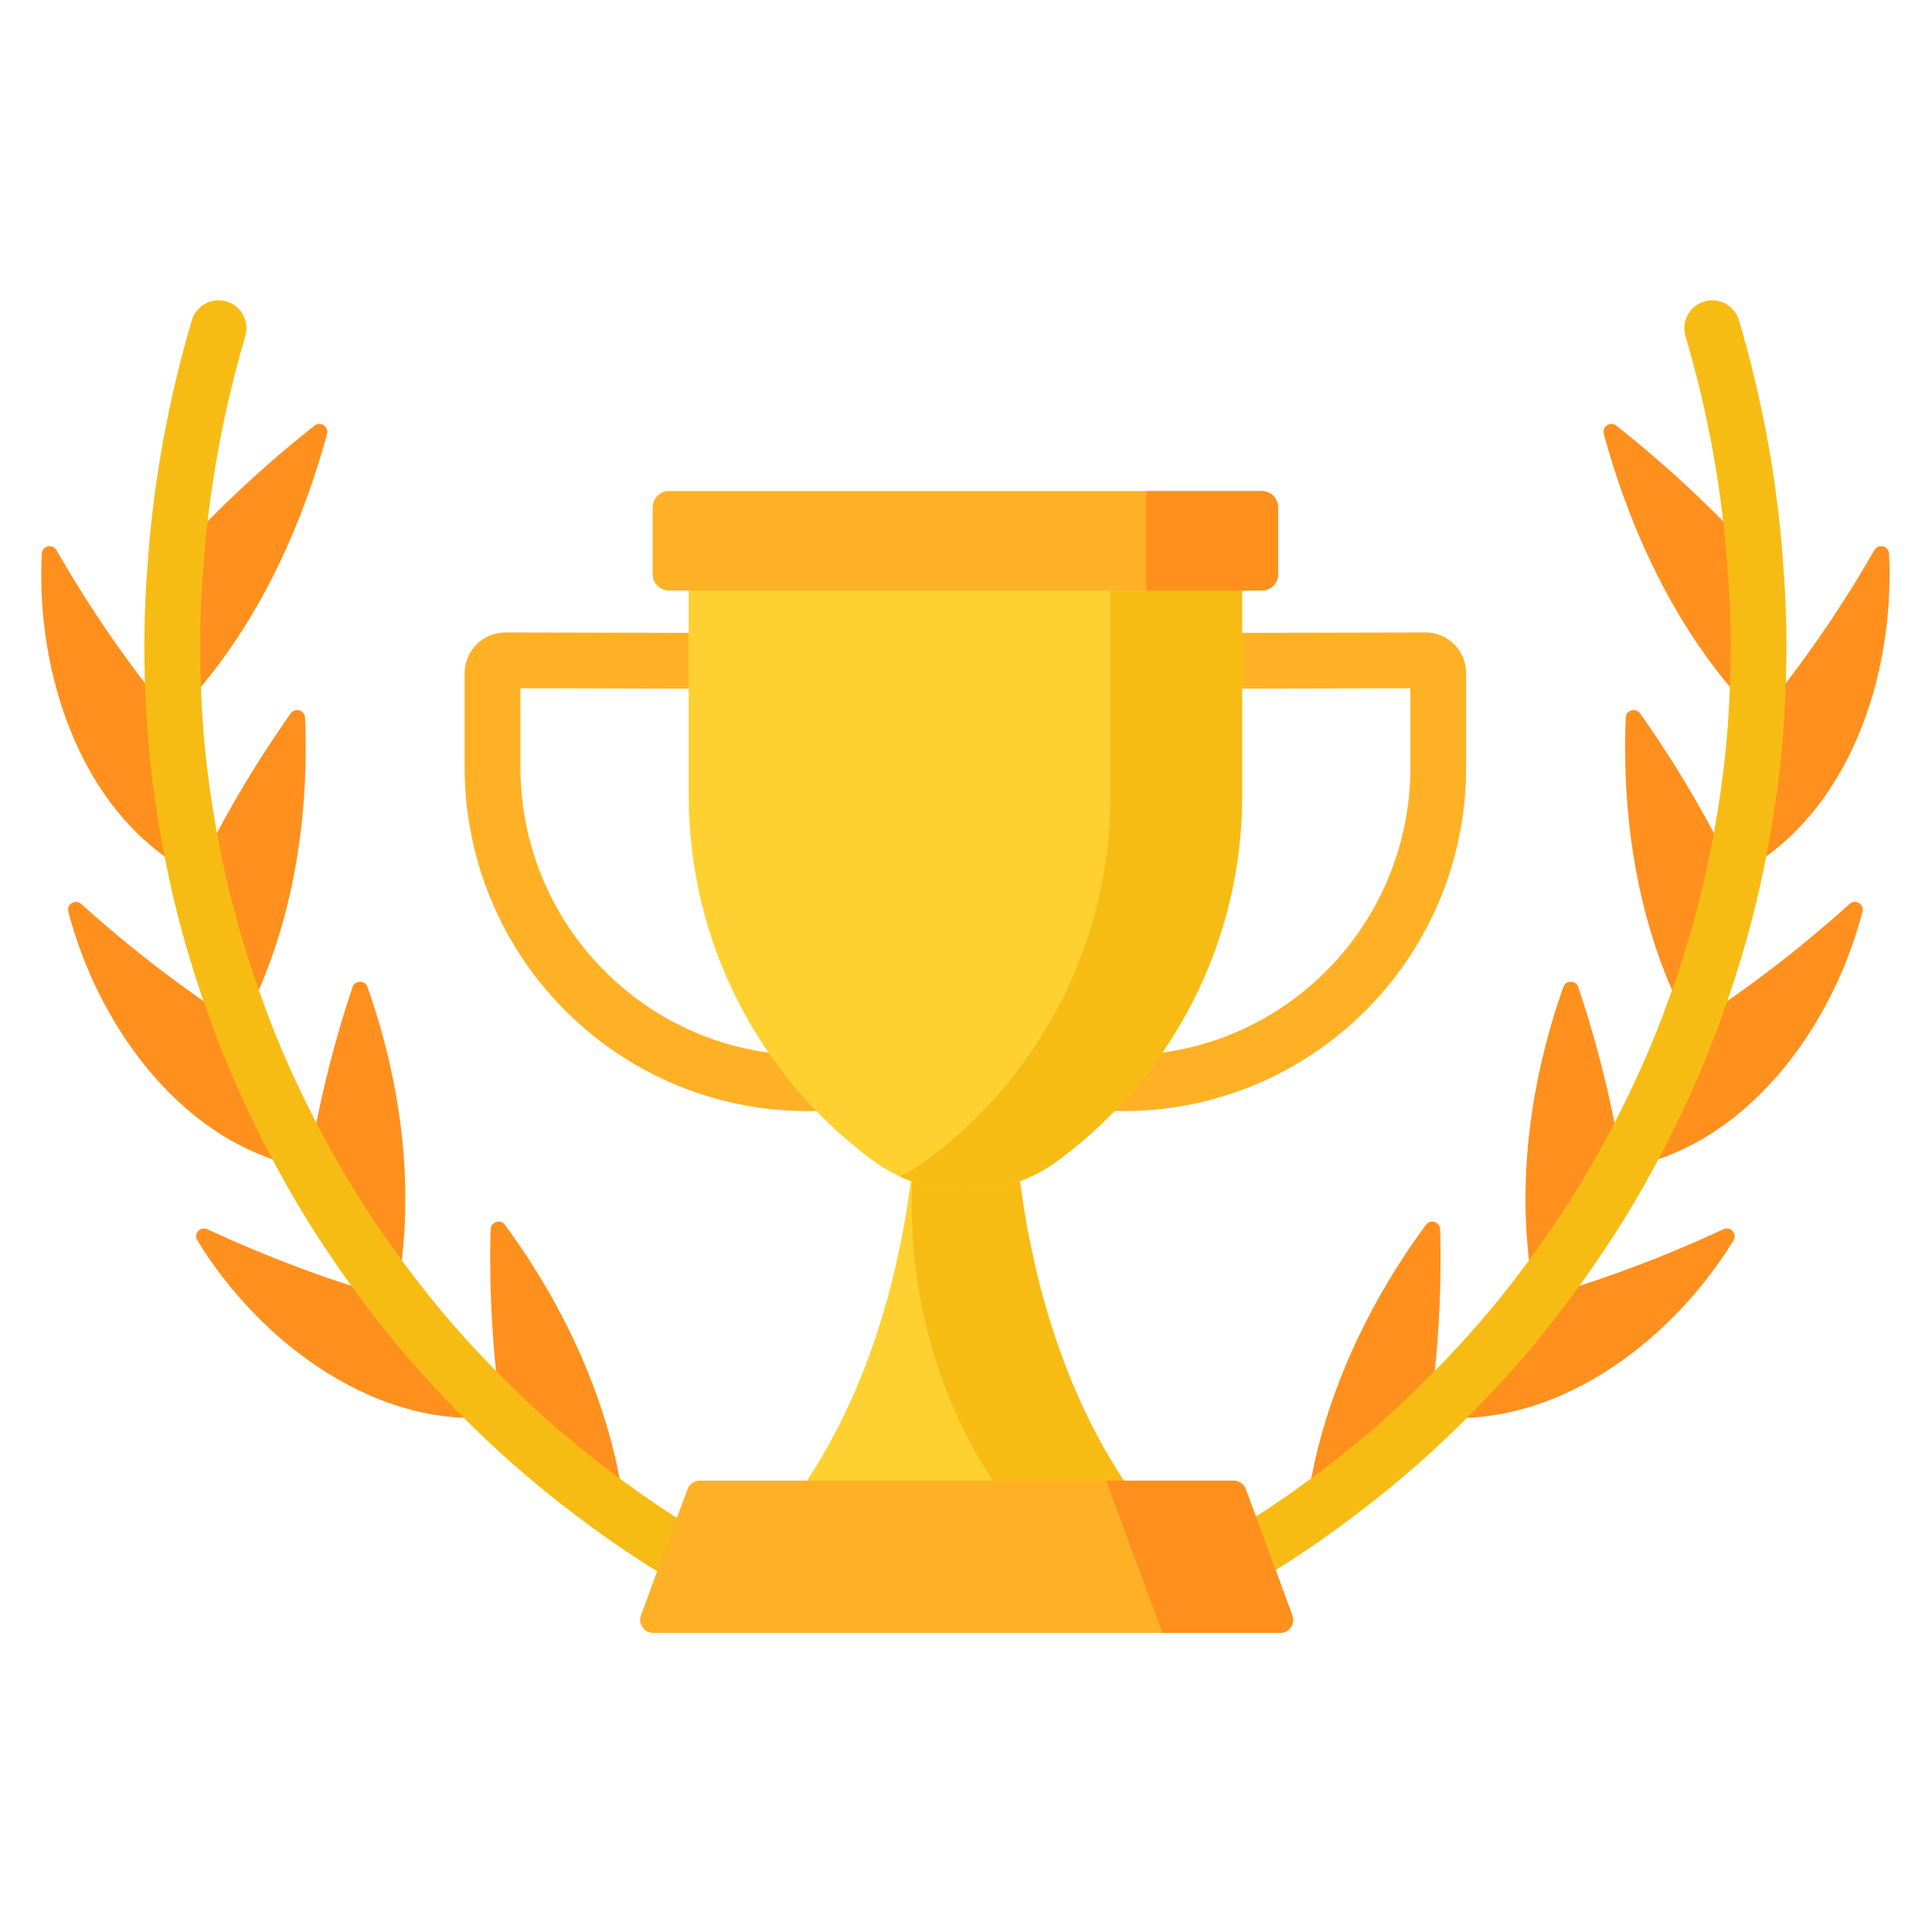
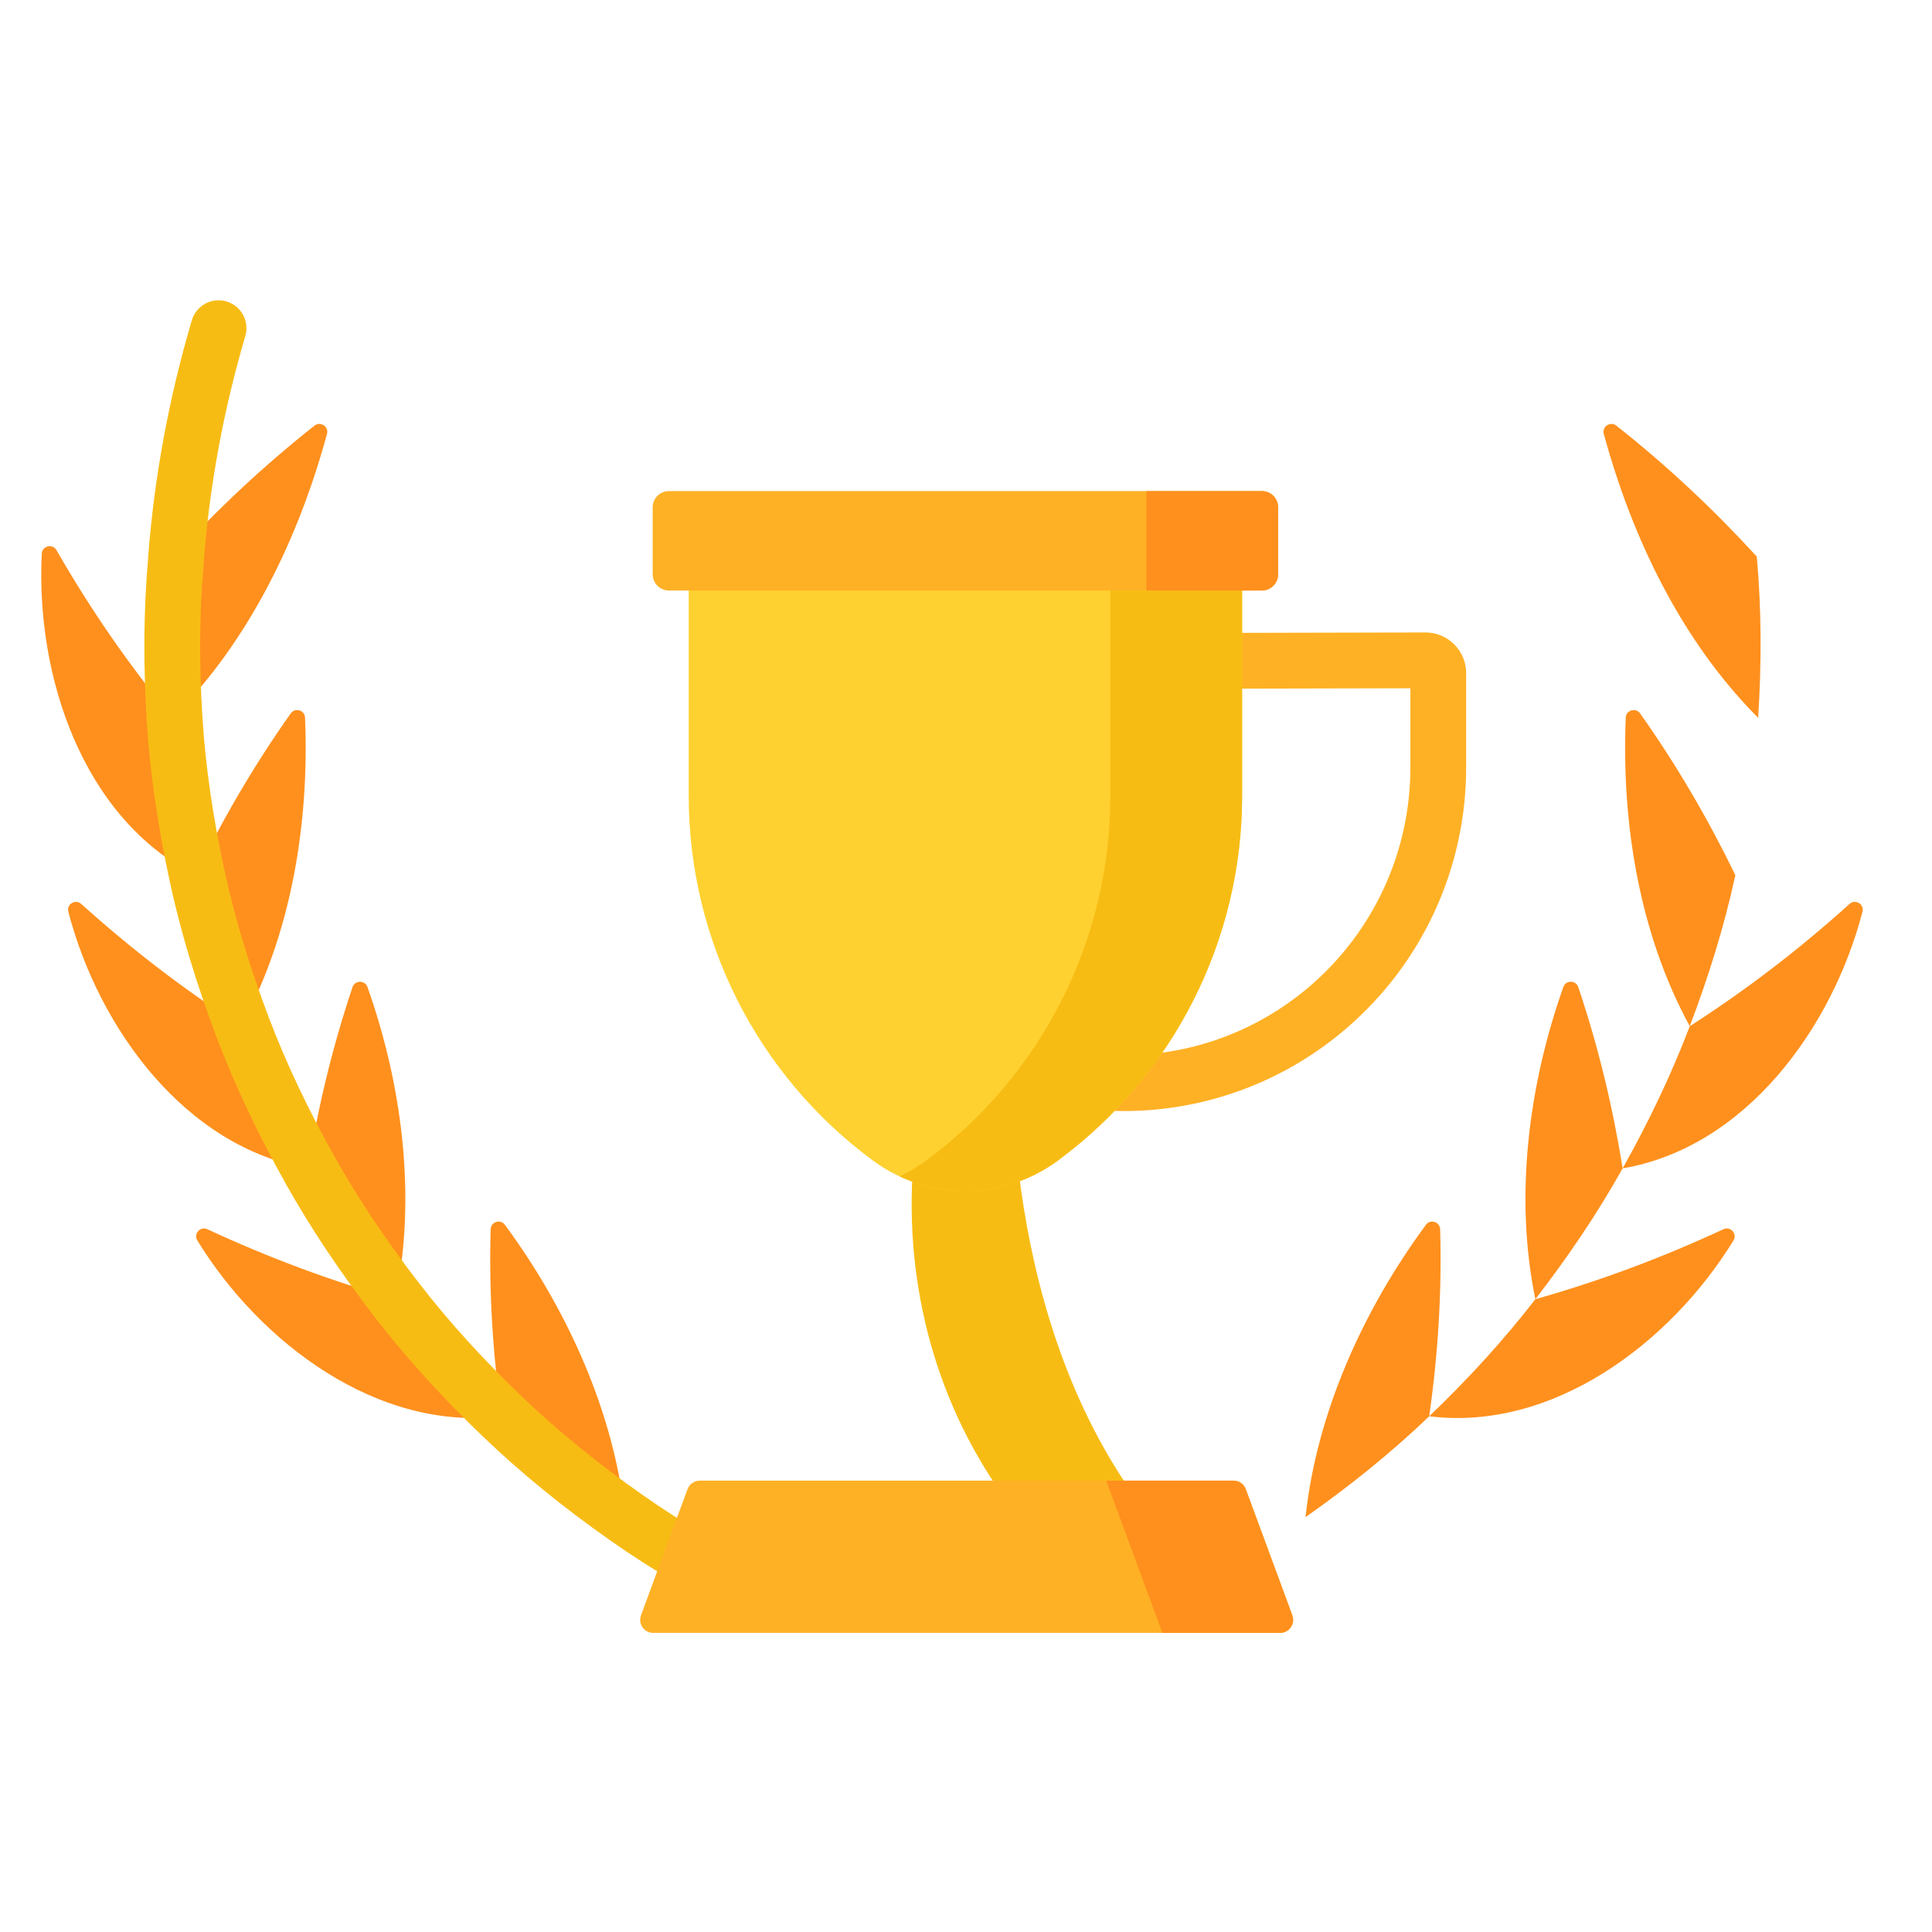
<svg xmlns="http://www.w3.org/2000/svg" xml:space="preserve" width="22mm" height="22mm" style="shape-rendering:geometricPrecision; text-rendering:geometricPrecision; image-rendering:optimizeQuality; fill-rule:evenodd; clip-rule:evenodd" viewBox="0 0 2200 2200">
  <defs>
    <style type="text/css">  .fil1 {fill:#F7BC14} .fil3 {fill:#FED130} .fil0 {fill:#FF901D} .fil2 {fill:#FFB125}  </style>
  </defs>
  <g id="Слой_x0020_1">
    <g id="_1893161444752">
      <path class="fil0" d="M198.17 633.77c49.96,-54.5 102.3,-103.54 159.94,-149.07 6.78,-5.36 16.54,1.05 14.27,9.39 -32.31,118.73 -88.75,236.08 -175.77,323.32 -3.9,-61.07 -3.96,-122.65 1.56,-183.64z" />
      <path class="fil0" d="M196.62 817.45c-50.24,-60.62 -93.41,-123.3 -132.31,-190.98 -4.44,-7.73 -16.27,-4.97 -16.73,3.94 -7.01,138.62 45.95,300.82 174.99,366.23 -12.86,-58.94 -22.13,-118.93 -25.95,-179.19z" />
      <path class="fil0" d="M222.56 996.6c31.61,-65.06 67,-125.58 108.49,-184.24 4.91,-6.96 15.95,-3.77 16.31,4.74 5.05,119.75 -15.49,246.33 -72.87,351.44 -21.27,-55.95 -39.21,-113.42 -51.93,-171.94z" />
      <path class="fil0" d="M274.51 1168.58c-65.24,-41.92 -124.83,-87.76 -181.99,-139.25 -6.59,-5.94 -16.93,0.26 -14.7,8.85 34.43,132.4 132.91,268.27 273.11,292.27 -29.14,-52.04 -55.25,-106.06 -76.42,-161.87z" />
      <path class="fil0" d="M350.91 1330.41c11.43,-70.97 27.77,-138.66 50.52,-206.35 2.71,-8.05 14.14,-8.2 16.98,-0.2 39.79,112.34 55.91,239.08 31.9,355.56 -36.49,-47.24 -70.26,-96.88 -99.4,-149.01z" />
      <path class="fil0" d="M450.33 1479.45c-74.36,-21.07 -144.61,-47.41 -214.18,-79.71 -8.04,-3.73 -16.1,5.21 -11.46,12.77 71.53,116.66 205.46,217.66 346.52,200.25 -43.3,-41.49 -84.22,-85.8 -120.88,-133.31z" />
      <path class="fil0" d="M571.18 1612.74c-10.15,-71.5 -14.46,-141.24 -12.47,-212.93 0.24,-8.49 11.14,-11.98 16.19,-5.14 71.25,96.6 124.4,213.93 137.12,332.9 -49.55,-34.82 -97.12,-72.88 -140.84,-114.83z" />
      <path class="fil0" d="M2000.48 633.77c-49.96,-54.5 -102.3,-103.54 -159.94,-149.07 -6.78,-5.36 -16.54,1.05 -14.27,9.39 32.31,118.73 88.75,236.08 175.77,323.32 3.91,-61.07 3.96,-122.65 -1.56,-183.64z" />
-       <path class="fil0" d="M2002.03 817.45c50.24,-60.62 93.41,-123.3 132.31,-190.98 4.45,-7.73 16.27,-4.97 16.73,3.94 7.01,138.62 -45.95,300.82 -174.99,366.23 12.86,-58.94 22.13,-118.93 25.95,-179.19z" />
      <path class="fil0" d="M1976.09 996.6c-31.61,-65.06 -67,-125.58 -108.48,-184.24 -4.93,-6.96 -15.96,-3.77 -16.32,4.74 -5.05,119.75 15.49,246.33 72.87,351.44 21.27,-55.95 39.21,-113.42 51.93,-171.94z" />
      <path class="fil0" d="M1924.14 1168.58c65.24,-41.92 124.83,-87.76 181.99,-139.25 6.59,-5.94 16.93,0.26 14.7,8.85 -34.43,132.4 -132.91,268.27 -273.11,292.27 29.14,-52.04 55.25,-106.06 76.42,-161.87z" />
      <path class="fil0" d="M1847.74 1330.41c-11.43,-70.97 -27.77,-138.66 -50.52,-206.35 -2.71,-8.05 -14.14,-8.2 -16.98,-0.2 -39.79,112.34 -55.91,239.08 -31.9,355.56 36.5,-47.24 70.26,-96.88 99.4,-149.01z" />
      <path class="fil0" d="M1748.32 1479.45c74.35,-21.07 144.61,-47.41 214.18,-79.71 8.04,-3.73 16.1,5.21 11.46,12.77 -71.53,116.66 -205.46,217.66 -346.52,200.25 43.3,-41.49 84.22,-85.8 120.88,-133.31z" />
      <path class="fil0" d="M1627.47 1612.74c10.15,-71.5 14.46,-141.24 12.46,-212.93 -0.23,-8.49 -11.13,-11.98 -16.18,-5.14 -71.25,96.6 -124.4,213.93 -137.12,332.9 49.55,-34.82 97.11,-72.88 140.84,-114.83z" />
      <path class="fil1" d="M885.99 1792.8c-56.93,-28.07 -108.97,-58.61 -154.68,-90.77 -0.01,0 -0.02,-0.01 -0.03,-0.02 -0.01,0 -0.01,-0.01 -0.02,-0.01 -51.01,-35.85 -97,-73.33 -136.71,-111.43 -0.01,-0.01 -0.02,-0.02 -0.03,-0.03 -44.57,-42.69 -84.07,-86.24 -117.39,-129.44 -0.01,-0.01 -0.03,-0.03 -0.03,-0.04 -0.01,0 -0.01,-0.01 -0.01,-0.01 -37.6,-48.66 -70.09,-97.35 -96.56,-144.71 -0.01,-0.03 -0.03,-0.05 -0.04,-0.07 -30.03,-53.63 -54.99,-106.5 -74.2,-157.12 0,-0.02 -0.01,-0.04 -0.02,-0.06l0 0c-21.94,-57.72 -38.91,-113.9 -50.46,-166.98 0,0 0,-0.01 0,-0.01 -13.26,-60.78 -21.74,-119.3 -25.2,-173.94 0,-0.03 -0.01,-0.05 -0.01,-0.08 -4.03,-62.92 -3.53,-122.9 1.49,-178.26 0.06,-0.67 0.06,-1.33 0.08,-2 6.63,-85.61 22.47,-171.42 47.18,-255.1 4.96,-16.83 -4.65,-34.49 -21.48,-39.46 -16.81,-4.97 -34.49,4.64 -39.45,21.48 -26.23,88.85 -43,180.02 -49.84,270.98 -0.04,0.63 -0.03,1.23 -0.04,1.85 -5.02,57.64 -5.5,119.7 -1.34,184.58 0,0.01 0,0.02 0,0.03 3.67,57.78 12.58,119.44 26.5,183.29 0.02,0.05 0.02,0.1 0.03,0.15 12.21,56.15 30.09,115.38 53.15,176.04 0.01,0 0.01,0.01 0.01,0.02 20.32,53.56 46.62,109.29 78.17,165.64 0.01,0.01 0.01,0.02 0.02,0.02 0.01,0.03 0.02,0.04 0.03,0.06 0,0 0,0 0,0 28,50.07 62.22,101.38 101.7,152.49 0.02,0.02 0.04,0.03 0.05,0.05 35.23,45.66 76.83,91.55 123.64,136.4 0.01,0.01 0.02,0.02 0.03,0.03 42.03,40.33 90.55,79.9 144.21,117.61 0.01,0 0.02,0.01 0.03,0.01 48.37,34.04 103.26,66.27 163.12,95.79 4.52,2.23 9.31,3.29 14.03,3.29 11.71,0 22.98,-6.51 28.51,-17.73 7.76,-15.73 1.29,-34.77 -14.44,-42.54z" />
-       <path class="fil1" d="M2030.11 637.56c-0.01,-0.61 0,-1.22 -0.04,-1.83 -6.84,-90.98 -23.61,-182.15 -49.84,-270.99 -4.96,-16.82 -22.62,-26.42 -39.46,-21.47 -16.82,4.96 -26.43,22.63 -21.47,39.46 24.7,83.66 40.55,169.47 47.18,255.08 0.02,0.67 0.02,1.34 0.09,2.01 5.01,55.34 5.51,115.32 1.49,178.27 0,0.02 0,0.03 0,0.03 0,0.02 -0.01,0.03 -0.01,0.04 -3.46,54.61 -11.94,113.13 -25.2,173.94 0,0 -0.01,0.01 -0.01,0.01 -11.54,53.08 -28.51,109.26 -50.45,166.98 -0.01,0 -0.01,0.01 -0.01,0.01 -0.01,0.02 -0.01,0.03 -0.02,0.05 -19.21,50.62 -44.18,103.5 -74.23,157.17 0,0 -0.01,0.01 -0.01,0.02 -26.47,47.35 -58.96,96.03 -96.56,144.71 -0.01,0.01 -0.02,0.02 -0.03,0.04 0,0 0,0 0,0 -33.32,43.19 -72.83,86.74 -117.4,129.45 -0.01,0 -0.02,0.02 -0.03,0.03 -39.69,38.08 -85.69,75.57 -136.71,111.42 -0.02,0.01 -0.03,0.02 -0.05,0.04 0,0 0,0 -0.01,0 -45.7,32.16 -97.74,62.7 -154.67,90.77 -15.74,7.76 -22.21,26.8 -14.44,42.53 5.52,11.22 16.79,17.73 28.51,17.73 4.71,0 9.5,-1.06 14.02,-3.29 59.86,-29.51 114.74,-61.74 163.11,-95.77 0.02,-0.01 0.03,-0.02 0.05,-0.03 53.67,-37.72 102.19,-77.29 144.21,-117.61 0.01,-0.01 0.02,-0.02 0.03,-0.03 46.83,-44.88 88.44,-90.78 123.67,-136.43 0,0 0,0 0,-0.01 0.01,0 0.01,-0.01 0.02,-0.01 39.5,-51.15 73.74,-102.47 101.73,-152.54 0.03,-0.04 0.04,-0.07 0.06,-0.1 31.54,-56.35 57.83,-112.06 78.12,-165.56 0,-0.01 0.01,-0.01 0.01,-0.02 0,0 0,0 0,-0.01 23.05,-60.62 40.91,-119.81 53.13,-175.94 0,-0.01 0.01,-0.02 0.01,-0.04 13.95,-63.95 22.88,-125.68 26.55,-183.49 0,-0.05 0,-0.09 0,-0.13 4.16,-64.87 3.68,-126.9 -1.34,-184.49z" />
-       <path class="fil2" d="M918.83 1265.16c-91.57,0.01 -180.82,-32.44 -251.85,-92.87 -87.61,-74.56 -137.87,-183.29 -137.87,-298.31l0 -107.4c0,-12.42 4.84,-24.09 13.63,-32.86 8.76,-8.74 20.4,-13.55 32.76,-13.55 0.04,0 0.08,0 0.13,0l281.21 0.62c17.54,0.04 31.73,14.29 31.69,31.83 -0.04,17.52 -14.26,31.7 -31.76,31.7 -0.03,0 -0.05,0 -0.07,0l-264.06 -0.58 0 90.24c0,96.35 42.1,187.45 115.51,249.92 72.85,61.99 168.62,88.8 262.7,73.54 3.26,-0.53 6.55,-1.08 9.86,-1.66 17.3,-3 33.74,8.53 36.77,25.8 3.03,17.29 -8.53,33.74 -25.81,36.77 -3.58,0.63 -7.13,1.23 -10.66,1.8 -20.71,3.36 -41.51,5.01 -62.18,5.01z" />
      <path class="fil2" d="M1279.82 1265.16c-20.68,0 -41.46,-1.65 -62.19,-5.01 -3.52,-0.57 -7.07,-1.17 -10.65,-1.8 -17.29,-3.03 -28.84,-19.49 -25.81,-36.77 3.02,-17.28 19.5,-28.81 36.76,-25.8 3.32,0.58 6.61,1.14 9.87,1.66 94.1,15.25 189.85,-11.55 262.7,-73.54 73.41,-62.47 115.51,-153.56 115.51,-249.92l0 -90.24 -264.05 0.58c-0.03,0 -0.05,0 -0.08,0 -17.51,0 -31.72,-14.17 -31.76,-31.7 -0.04,-17.54 14.15,-31.79 31.7,-31.83l281.22 -0.62c0.04,0 0.08,0 0.12,0 12.36,0 23.99,4.81 32.75,13.55 8.79,8.77 13.63,20.44 13.63,32.86l0 107.4c0,115.02 -50.25,223.75 -137.87,298.31 -71.02,60.43 -160.28,92.87 -251.85,92.87z" />
-       <path class="fil3" d="M890.48 1725.49l417.69 0c-173.02,-219.41 -154.97,-535.62 -154.97,-535.62l-53.88 0 -53.88 0c0,0.01 18.06,316.22 -154.96,535.62z" />
      <path class="fil1" d="M1153.2 1189.87l-53.88 0 -53.88 0c0,0 2.8,49.1 -4.39,122.01 -13.71,138.99 20.77,279.2 102.12,392.73 5.04,7.05 10.27,14.01 15.69,20.87l149.31 0c-173.02,-219.4 -154.97,-535.61 -154.97,-535.61z" />
      <path class="fil3" d="M784.25 629.15l0 277.11c0,163.94 77.92,318.13 209.91,415.37 62.54,46.08 147.79,46.08 210.33,0 131.99,-97.24 209.91,-251.43 209.91,-415.37l0 -277.11 -630.15 0z" />
      <path class="fil1" d="M1264.38 629.15l0 277.11c0,163.94 -77.92,318.13 -209.91,415.37 -9.58,7.06 -19.68,13.02 -30.16,17.91 57.95,27.08 127.21,21.12 180.18,-17.91 131.99,-97.24 209.91,-251.43 209.91,-415.37l0 -277.11 -150.02 0z" />
      <path class="fil2" d="M1436.98 672.43l-675.3 0c-10.18,0 -18.43,-8.25 -18.43,-18.43l0 -76.37c0,-10.18 8.25,-18.43 18.43,-18.43l675.3 0c10.17,0 18.42,8.25 18.42,18.43l0 76.37c0,10.18 -8.25,18.43 -18.42,18.43z" />
      <path class="fil0" d="M1436.98 559.21l-131.6 0 0 113.23 131.6 0c10.17,0 18.42,-8.25 18.42,-18.43l0 -76.37c0,-10.17 -8.25,-18.43 -18.42,-18.43z" />
      <path class="fil2" d="M1457.63 1859.39l-713.79 0c-10.34,0 -17.52,-10.3 -13.94,-20.01l53.01 -143.63c2.15,-5.84 7.72,-9.72 13.94,-9.72l607.78 0c6.22,0 11.79,3.88 13.94,9.72l53.01 143.63c3.58,9.71 -3.6,20.01 -13.95,20.01z" />
      <path class="fil0" d="M1471.58 1839.38l-53 -143.63c-2.16,-5.84 -7.72,-9.72 -13.95,-9.72l-144.97 0 63.98 173.36 134 0c10.34,0 17.52,-10.3 13.94,-20.01z" />
    </g>
  </g>
</svg>